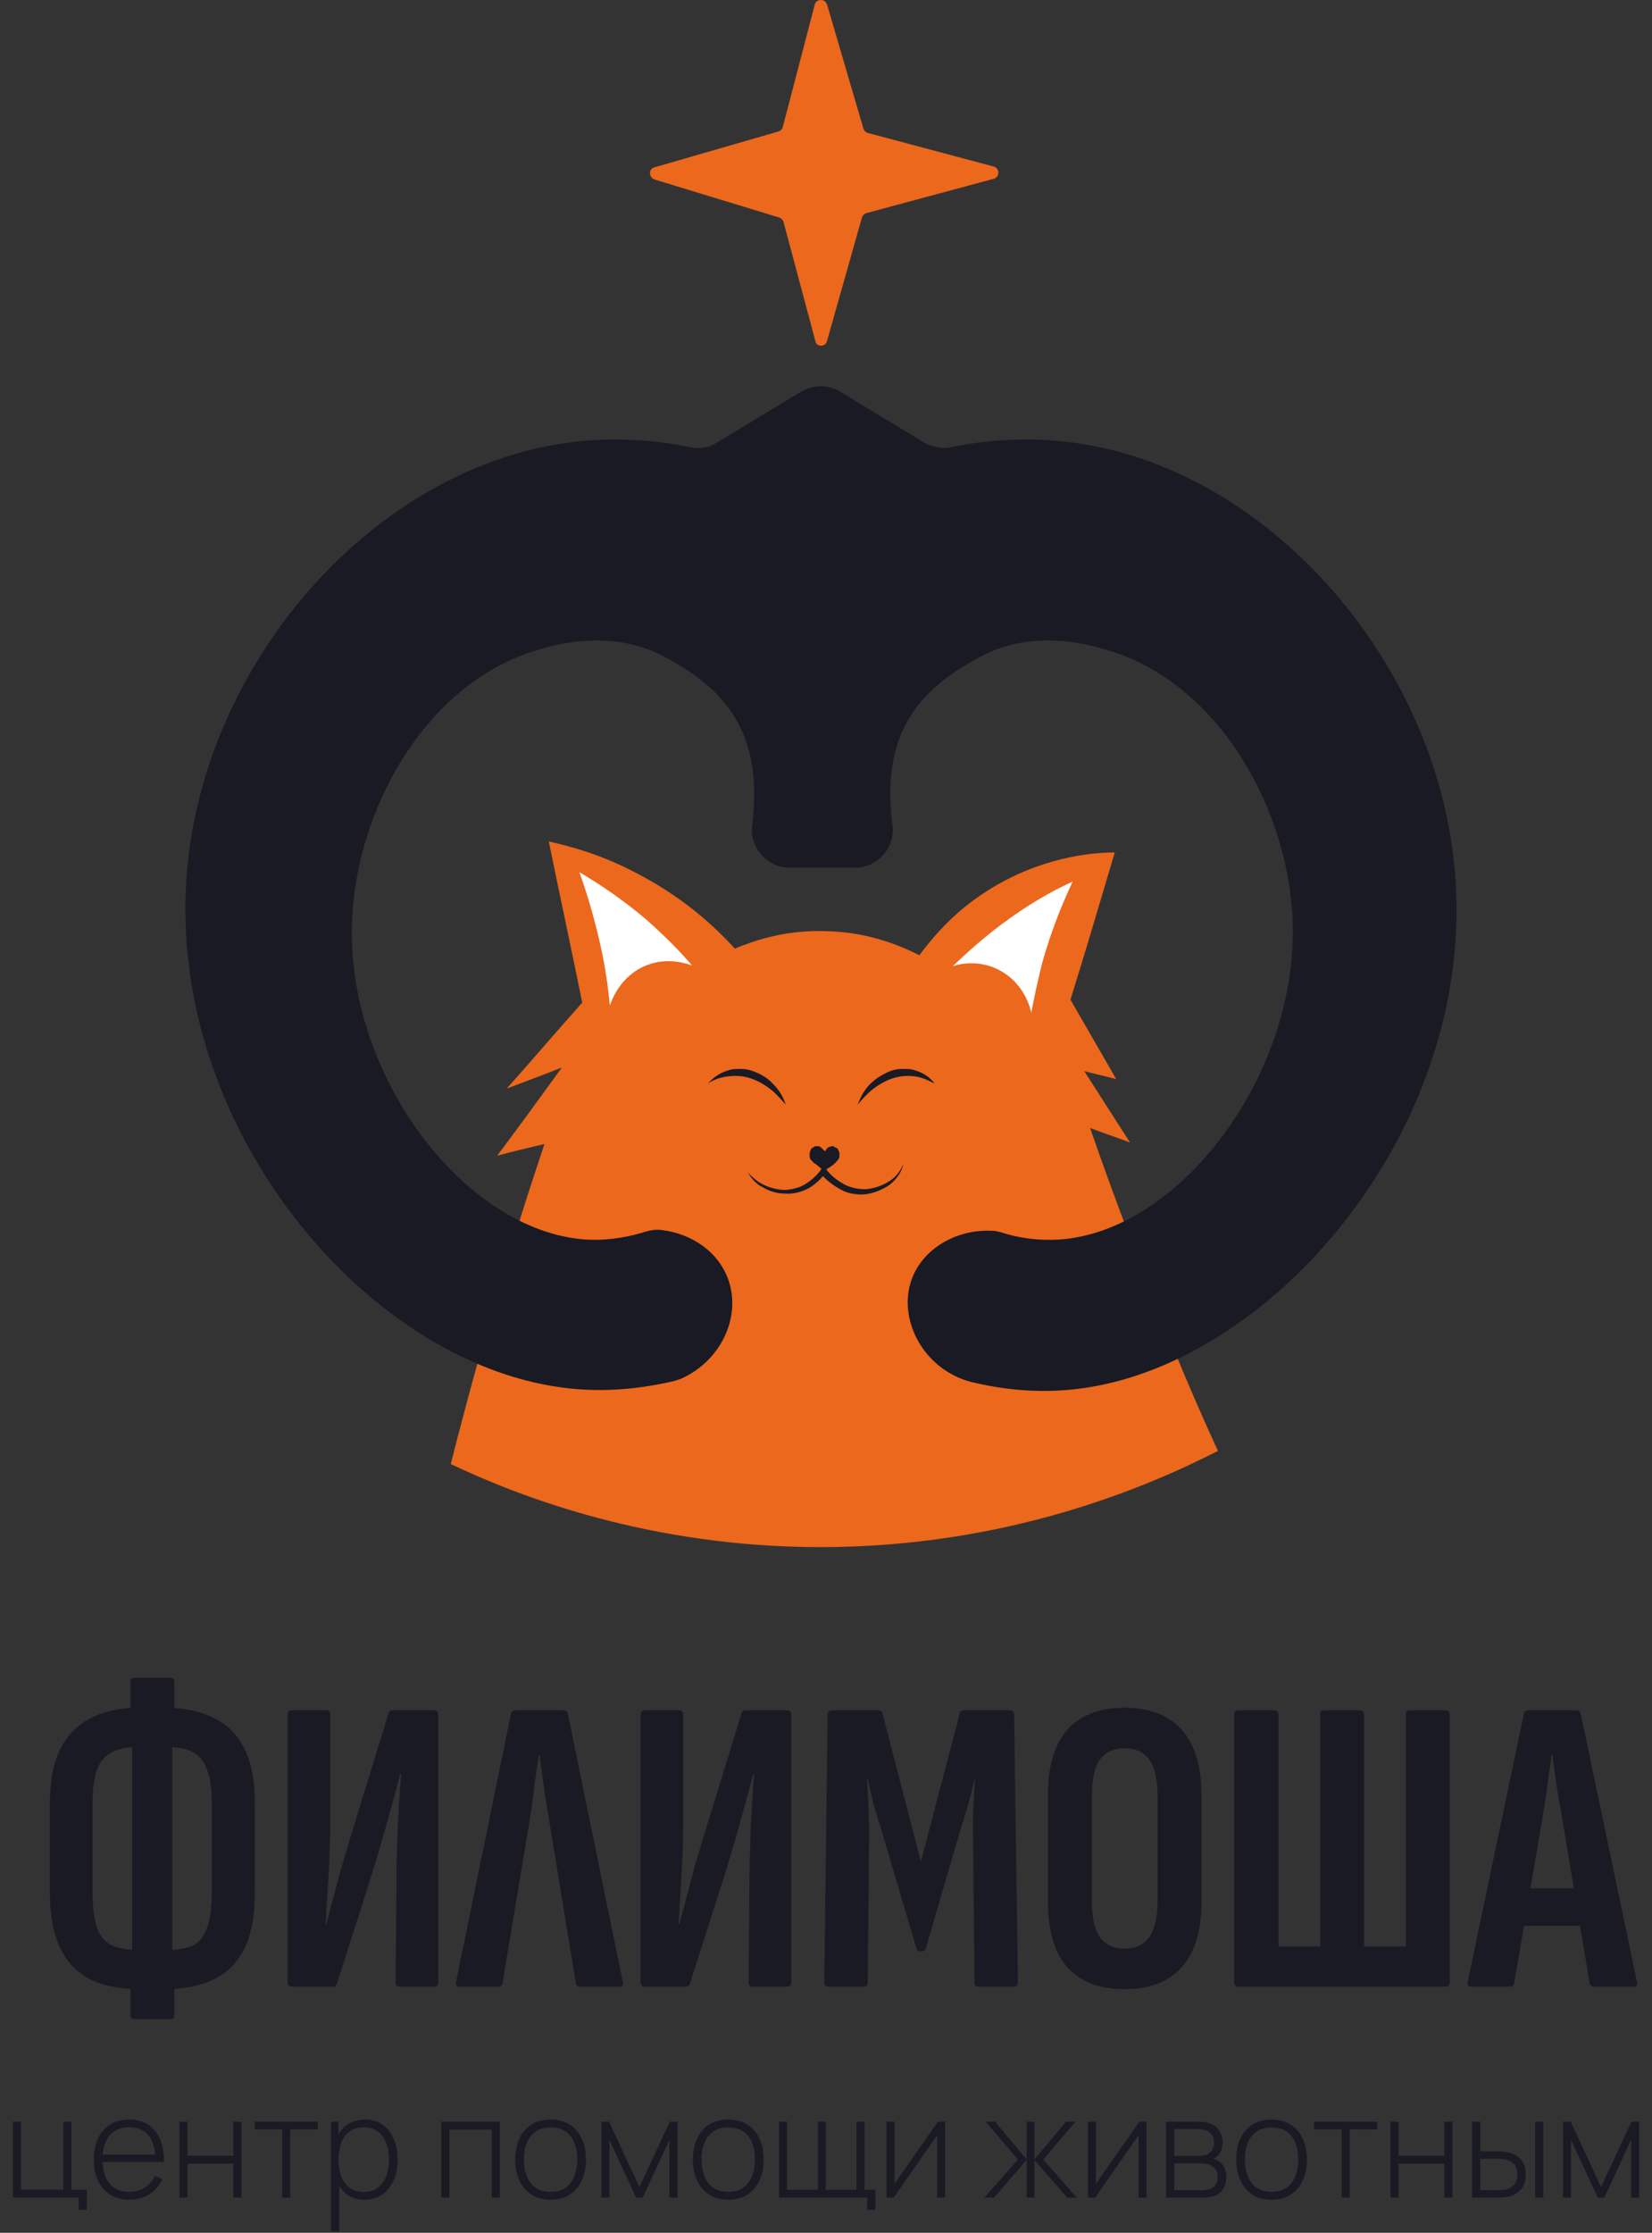
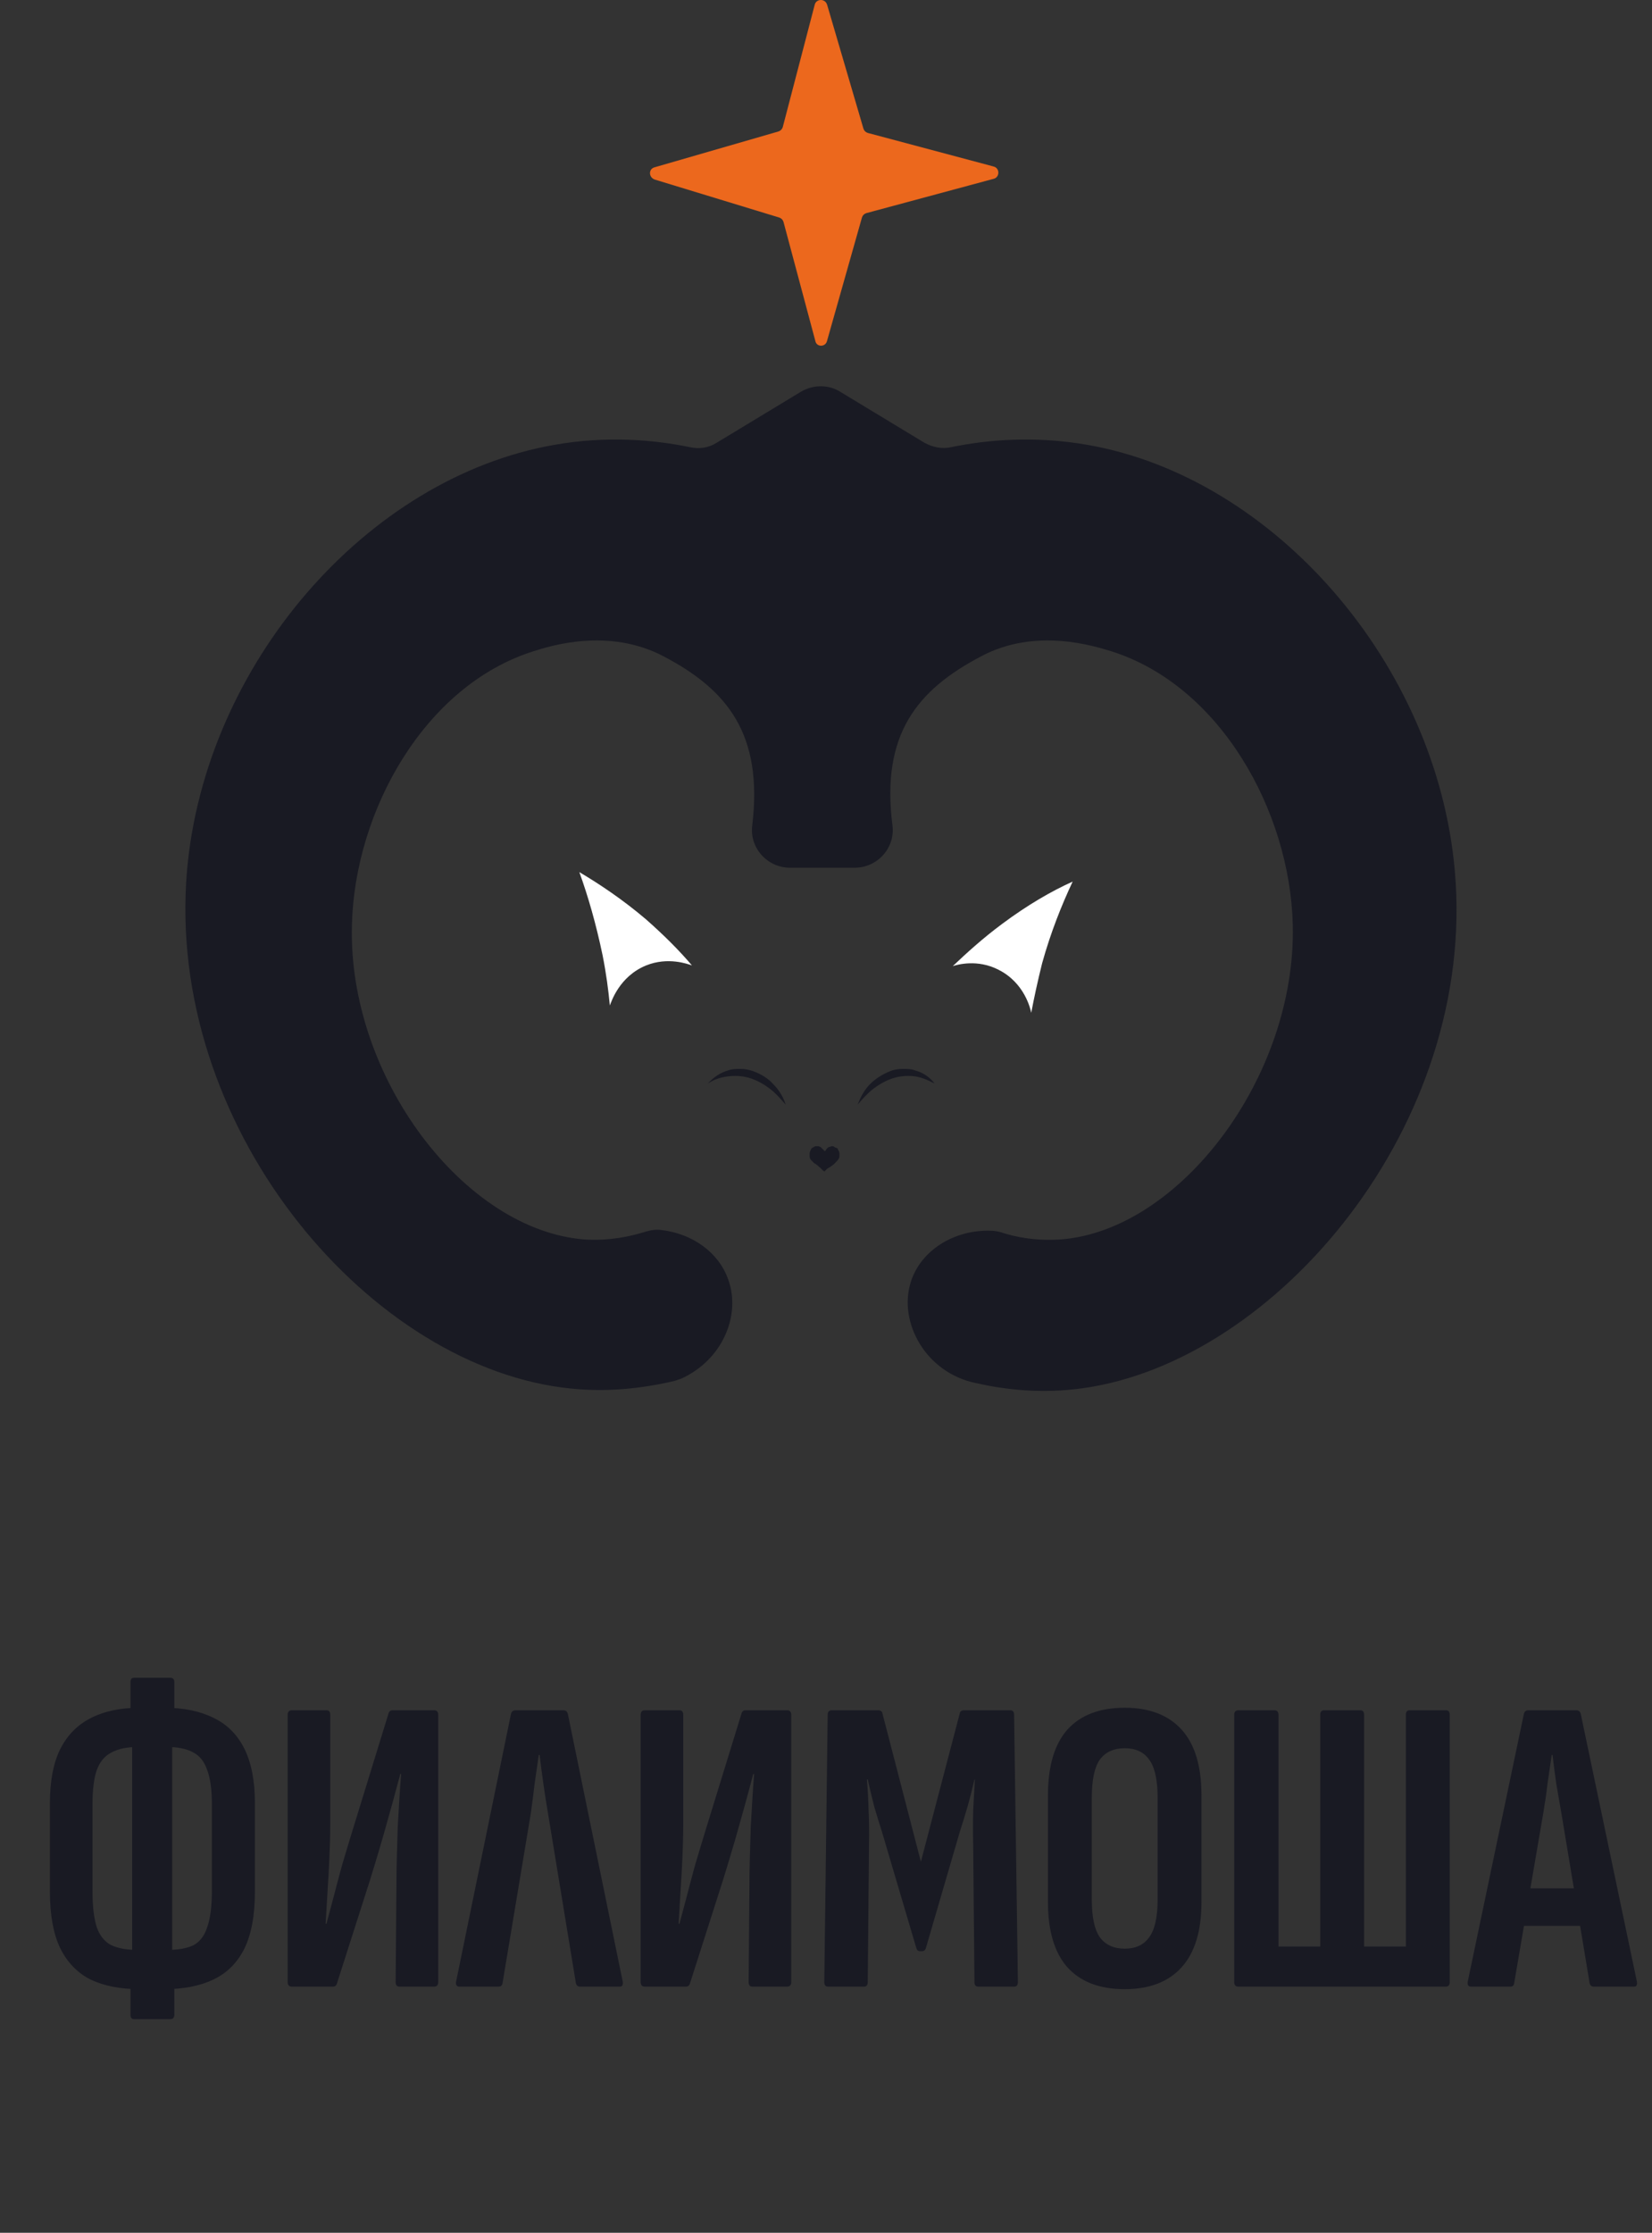
<svg xmlns="http://www.w3.org/2000/svg" width="94" height="127" viewBox="0 0 94 127" fill="none">
  <rect x="0" y="0" width="94" height="127" fill="#333333" stroke="none" />
-   <path d="M28.293 65.735C29.533 64.076 30.774 62.376 31.973 60.718C30.939 61.132 29.905 61.506 28.831 61.92C30.277 60.303 31.683 58.645 33.13 57.028C32.51 53.959 31.848 50.932 31.228 47.864C32.551 48.154 34.288 48.652 36.106 49.606C38.794 50.974 40.654 52.674 41.811 53.959C42.803 53.545 44.623 52.881 46.979 52.964C49.459 53.006 51.319 53.835 52.312 54.333C53.056 53.337 54.255 51.886 56.156 50.684C59.133 48.776 62.068 48.486 63.432 48.486C62.605 51.264 61.779 54.084 60.91 56.862C61.779 58.354 62.647 59.889 63.515 61.381C62.895 61.215 62.316 61.091 61.696 60.925C62.564 62.293 63.432 63.62 64.3 64.988C63.556 64.698 62.771 64.449 62.027 64.159C63.101 67.269 64.3 70.462 65.582 73.737C66.781 76.805 68.021 79.749 69.302 82.527C65.251 84.6 57.273 88 46.69 88C37.057 88 29.657 85.181 25.648 83.274C26.681 79.21 27.838 75.022 29.161 70.752C29.74 68.803 30.36 66.937 30.98 65.071C30.112 65.279 29.203 65.486 28.293 65.735Z" fill="#EC681D" />
  <path d="M82.779 49.523C81.746 37.789 72.527 27.174 61.903 25.308C58.843 24.769 56.156 25.018 54.131 25.433C53.593 25.557 53.056 25.433 52.601 25.184L47.806 22.282C47.144 21.867 46.276 21.867 45.573 22.282L40.778 25.184C40.323 25.474 39.786 25.557 39.248 25.433C37.223 25.018 34.535 24.769 31.518 25.308C20.893 27.174 11.675 37.747 10.641 49.523C9.401 63.91 20.687 77.427 31.972 78.92C34.411 79.252 36.602 78.962 38.38 78.547C38.504 78.505 38.628 78.464 38.752 78.422C41.067 77.386 42.183 74.857 41.439 72.784C40.902 71.249 39.414 70.171 37.636 69.964C37.347 69.923 37.057 69.964 36.768 70.047C35.858 70.337 34.66 70.586 33.295 70.503C26.433 70.005 19.777 61.257 20.025 52.591C20.191 46.123 24.159 38.991 30.36 37.042C31.27 36.752 34.618 35.674 37.76 37.333C41.398 39.24 43.424 41.769 42.803 46.952C42.638 48.237 43.672 49.357 44.953 49.357H48.632C49.914 49.357 50.947 48.237 50.782 46.952C50.121 41.769 52.188 39.24 55.825 37.333C58.926 35.674 62.275 36.752 63.225 37.042C69.426 38.991 73.395 46.123 73.56 52.591C73.767 61.298 67.07 70.047 60.29 70.503C58.967 70.586 57.81 70.379 56.942 70.088C56.776 70.047 56.611 70.005 56.404 70.005C54.255 69.923 52.353 71.166 51.816 72.949C51.113 75.23 52.684 78.091 55.536 78.671C57.19 79.044 59.257 79.293 61.613 78.962C72.651 77.427 84.061 63.952 82.779 49.523Z" fill="#191A23" />
  <path d="M47.062 19.379L49.046 12.372C49.087 12.247 49.17 12.164 49.294 12.123L56.528 10.174C56.9 10.091 56.9 9.552 56.528 9.469L49.377 7.562C49.252 7.521 49.17 7.438 49.129 7.313L47.062 0.265C46.937 -0.109 46.441 -0.067 46.359 0.265L44.54 7.23C44.498 7.355 44.416 7.438 44.292 7.479L37.264 9.511C36.892 9.594 36.892 10.091 37.264 10.216L44.333 12.372C44.457 12.413 44.54 12.496 44.581 12.62L46.4 19.42C46.483 19.752 46.979 19.752 47.062 19.379Z" fill="#EC681D" />
  <path d="M46.938 65.487C46.979 65.445 47.02 65.362 47.062 65.321C47.103 65.279 47.144 65.238 47.185 65.238C47.227 65.238 47.268 65.196 47.351 65.196C47.392 65.196 47.434 65.196 47.475 65.238C47.516 65.279 47.599 65.279 47.64 65.321C47.682 65.321 47.682 65.362 47.682 65.404C47.723 65.445 47.764 65.528 47.764 65.611C47.764 65.652 47.764 65.694 47.764 65.735C47.764 65.777 47.764 65.86 47.723 65.901C47.682 65.984 47.64 66.025 47.599 66.067C47.558 66.109 47.475 66.191 47.434 66.233C47.392 66.274 47.309 66.316 47.268 66.357C47.185 66.399 47.144 66.44 47.062 66.482C47.02 66.523 46.979 66.565 46.938 66.606L46.896 66.647C46.896 66.606 46.855 66.606 46.813 66.565C46.772 66.523 46.689 66.44 46.648 66.399C46.565 66.357 46.524 66.274 46.441 66.233C46.4 66.191 46.359 66.191 46.317 66.15C46.276 66.109 46.193 66.025 46.152 65.984C46.111 65.943 46.069 65.86 46.069 65.777C46.069 65.735 46.069 65.652 46.069 65.611C46.069 65.528 46.111 65.445 46.152 65.362C46.152 65.321 46.193 65.321 46.235 65.279C46.276 65.279 46.276 65.238 46.317 65.238C46.359 65.196 46.4 65.196 46.441 65.196C46.483 65.196 46.524 65.196 46.565 65.196C46.607 65.196 46.648 65.238 46.689 65.238C46.731 65.279 46.772 65.321 46.813 65.362C46.855 65.404 46.896 65.445 46.938 65.487Z" fill="#191A23" />
  <path d="M40.282 61.629C40.571 61.297 40.984 61.007 41.439 60.883C41.646 60.8 41.894 60.8 42.142 60.8C42.39 60.8 42.597 60.841 42.845 60.924C43.3 61.09 43.713 61.339 44.002 61.67C44.333 62.002 44.581 62.417 44.705 62.831C44.416 62.5 44.126 62.168 43.796 61.919C43.465 61.67 43.093 61.463 42.721 61.339C42.349 61.214 41.935 61.173 41.522 61.214C41.067 61.256 40.654 61.38 40.282 61.629Z" fill="#191A23" />
  <path d="M53.18 61.629C52.767 61.422 52.394 61.256 51.981 61.214C51.568 61.173 51.154 61.214 50.782 61.339C50.41 61.463 50.038 61.67 49.707 61.919C49.377 62.168 49.087 62.5 48.798 62.831C48.963 62.417 49.17 62.002 49.501 61.67C49.831 61.339 50.245 61.09 50.658 60.924C50.865 60.841 51.113 60.8 51.361 60.8C51.609 60.8 51.857 60.8 52.064 60.883C52.518 61.007 52.891 61.256 53.18 61.629Z" fill="#191A23" />
-   <path d="M42.556 66.689C42.845 67.021 43.176 67.269 43.548 67.435C43.92 67.601 44.333 67.684 44.705 67.684C45.119 67.643 45.491 67.56 45.822 67.352C46.152 67.145 46.442 66.896 46.69 66.565L46.855 66.316L47.02 66.523C47.268 66.855 47.641 67.145 48.013 67.352C48.385 67.56 48.839 67.643 49.253 67.643C49.708 67.601 50.121 67.477 50.534 67.228C50.906 67.021 51.237 66.647 51.402 66.191C51.32 66.647 51.03 67.062 50.617 67.394C50.203 67.684 49.749 67.85 49.253 67.933C48.757 67.974 48.219 67.891 47.806 67.643C47.351 67.394 46.979 67.104 46.648 66.689H46.979C46.731 67.062 46.359 67.394 45.987 67.601C45.574 67.808 45.119 67.933 44.664 67.891C44.209 67.891 43.796 67.767 43.383 67.518C43.093 67.394 42.762 67.062 42.556 66.689Z" fill="#191A23" />
  <path d="M32.964 49.605C34.081 50.269 35.403 51.14 36.768 52.301C37.801 53.213 38.669 54.084 39.372 54.913C39.124 54.83 38.008 54.415 36.768 54.913C35.238 55.535 34.783 56.986 34.701 57.193C34.618 56.322 34.494 55.369 34.287 54.332C33.915 52.549 33.46 50.974 32.964 49.605Z" fill="white" />
  <path d="M61.035 50.145C59.836 50.684 58.471 51.471 57.025 52.549C55.908 53.379 54.999 54.208 54.213 54.954C54.461 54.871 55.619 54.54 56.818 55.161C58.306 55.908 58.637 57.401 58.678 57.608C58.843 56.737 59.05 55.783 59.298 54.788C59.794 53.005 60.414 51.471 61.035 50.145Z" fill="white" />
  <path d="M7.952 113.144C6.848 113.144 5.912 112.96 5.144 112.592C4.392 112.208 3.816 111.608 3.416 110.792C3.032 109.976 2.84 108.912 2.84 107.6V102.56C2.84 101.312 3.032 100.296 3.416 99.512C3.816 98.712 4.392 98.12 5.144 97.736C5.912 97.336 6.848 97.136 7.952 97.136H9.344C10.448 97.136 11.384 97.328 12.152 97.712C12.92 98.08 13.504 98.664 13.904 99.464C14.304 100.264 14.504 101.296 14.504 102.56V107.6C14.504 108.944 14.304 110.024 13.904 110.84C13.504 111.64 12.92 112.224 12.152 112.592C11.384 112.96 10.448 113.144 9.344 113.144H7.952ZM7.856 110.912H9.488C10.128 110.912 10.632 110.824 11 110.648C11.368 110.456 11.632 110.112 11.792 109.616C11.968 109.12 12.056 108.432 12.056 107.552V102.632C12.056 101.8 11.968 101.152 11.792 100.688C11.632 100.208 11.368 99.872 11 99.68C10.632 99.472 10.128 99.368 9.488 99.368H7.856C7.232 99.368 6.728 99.472 6.344 99.68C5.96 99.872 5.68 100.208 5.504 100.688C5.344 101.152 5.264 101.8 5.264 102.632V107.552C5.264 108.432 5.344 109.12 5.504 109.616C5.68 110.112 5.96 110.456 6.344 110.648C6.728 110.824 7.232 110.912 7.856 110.912ZM7.616 114.848C7.488 114.848 7.424 114.76 7.424 114.584V112.136L7.52 111.512V98.768L7.424 98.144V95.696C7.424 95.52 7.488 95.432 7.616 95.432H9.704C9.848 95.432 9.92 95.52 9.92 95.696V98.144L9.8 98.792V111.464L9.92 112.136V114.584C9.92 114.76 9.848 114.848 9.704 114.848H7.616ZM16.608 113C16.448 113 16.368 112.912 16.368 112.736V97.544C16.368 97.368 16.448 97.28 16.608 97.28H18.576C18.72 97.28 18.792 97.368 18.792 97.544V103.784C18.792 104.104 18.784 104.52 18.768 105.032C18.752 105.528 18.728 106.056 18.696 106.616C18.664 107.16 18.632 107.688 18.6 108.2C18.568 108.696 18.544 109.104 18.528 109.424H18.576C18.688 109.008 18.816 108.528 18.96 107.984C19.104 107.424 19.272 106.792 19.464 106.088C19.672 105.384 19.904 104.616 20.16 103.784L22.104 97.472C22.136 97.344 22.216 97.28 22.344 97.28H24.696C24.856 97.28 24.936 97.368 24.936 97.544V112.736C24.936 112.912 24.856 113 24.696 113H22.728C22.584 113 22.512 112.912 22.512 112.736L22.56 106.88C22.56 106.512 22.568 106.064 22.584 105.536C22.6 105.008 22.616 104.464 22.632 103.904C22.664 103.328 22.696 102.784 22.728 102.272C22.76 101.744 22.792 101.288 22.824 100.904H22.776C22.648 101.384 22.504 101.92 22.344 102.512C22.184 103.088 22 103.744 21.792 104.48C21.584 105.2 21.344 106 21.072 106.88L19.176 112.808C19.144 112.936 19.064 113 18.936 113H16.608ZM26.145 113C25.985 113 25.921 112.904 25.953 112.712L29.073 97.496C29.105 97.352 29.193 97.28 29.337 97.28H32.049C32.193 97.28 32.281 97.352 32.313 97.496L35.433 112.712C35.465 112.904 35.409 113 35.265 113H33.009C32.881 113 32.801 112.936 32.769 112.808L31.185 103.16C31.089 102.6 31.001 102.04 30.921 101.48C30.841 100.92 30.769 100.368 30.705 99.824H30.657C30.577 100.368 30.497 100.92 30.417 101.48C30.353 102.04 30.281 102.6 30.201 103.16L28.593 112.808C28.577 112.936 28.497 113 28.353 113H26.145ZM36.694 113C36.534 113 36.454 112.912 36.454 112.736V97.544C36.454 97.368 36.534 97.28 36.694 97.28H38.662C38.806 97.28 38.878 97.368 38.878 97.544V103.784C38.878 104.104 38.87 104.52 38.854 105.032C38.838 105.528 38.814 106.056 38.782 106.616C38.75 107.16 38.718 107.688 38.686 108.2C38.654 108.696 38.63 109.104 38.614 109.424H38.662C38.774 109.008 38.902 108.528 39.046 107.984C39.19 107.424 39.358 106.792 39.55 106.088C39.758 105.384 39.99 104.616 40.246 103.784L42.19 97.472C42.222 97.344 42.302 97.28 42.43 97.28H44.782C44.942 97.28 45.022 97.368 45.022 97.544V112.736C45.022 112.912 44.942 113 44.782 113H42.814C42.67 113 42.598 112.912 42.598 112.736L42.646 106.88C42.646 106.512 42.654 106.064 42.67 105.536C42.686 105.008 42.702 104.464 42.718 103.904C42.75 103.328 42.782 102.784 42.814 102.272C42.846 101.744 42.878 101.288 42.91 100.904H42.862C42.734 101.384 42.59 101.92 42.43 102.512C42.27 103.088 42.086 103.744 41.878 104.48C41.67 105.2 41.43 106 41.158 106.88L39.262 112.808C39.23 112.936 39.15 113 39.022 113H36.694ZM47.119 113C46.975 113 46.903 112.912 46.903 112.736L47.095 97.544C47.095 97.368 47.175 97.28 47.335 97.28H49.951C50.111 97.28 50.199 97.344 50.215 97.472L52.399 105.896L54.607 97.472C54.623 97.344 54.711 97.28 54.871 97.28H57.487C57.631 97.28 57.703 97.368 57.703 97.544L57.919 112.736C57.919 112.912 57.847 113 57.703 113H55.663C55.519 113 55.447 112.912 55.447 112.736L55.375 104.96C55.359 104.256 55.359 103.592 55.375 102.968C55.407 102.328 55.439 101.744 55.471 101.216H55.447C55.335 101.712 55.207 102.216 55.063 102.728C54.919 103.224 54.767 103.72 54.607 104.216L52.687 110.792C52.655 110.92 52.575 110.984 52.447 110.984H52.351C52.239 110.984 52.167 110.92 52.135 110.792L50.191 104.216C50.031 103.72 49.879 103.224 49.735 102.728C49.607 102.216 49.487 101.712 49.375 101.216H49.327C49.375 101.744 49.407 102.328 49.423 102.968C49.455 103.592 49.463 104.256 49.447 104.96L49.375 112.736C49.375 112.912 49.303 113 49.159 113H47.119ZM63.997 113.144C62.573 113.144 61.485 112.728 60.733 111.896C59.997 111.064 59.629 109.824 59.629 108.176V102.128C59.629 100.464 59.997 99.216 60.733 98.384C61.485 97.552 62.573 97.136 63.997 97.136C65.405 97.136 66.485 97.552 67.237 98.384C67.989 99.216 68.365 100.464 68.365 102.128V108.176C68.365 109.824 67.989 111.064 67.237 111.896C66.485 112.728 65.405 113.144 63.997 113.144ZM63.997 110.84C64.621 110.84 65.085 110.624 65.389 110.192C65.709 109.76 65.869 109.048 65.869 108.056V102.248C65.869 101.24 65.709 100.52 65.389 100.088C65.085 99.656 64.621 99.44 63.997 99.44C63.373 99.44 62.901 99.656 62.581 100.088C62.277 100.52 62.125 101.24 62.125 102.248V108.056C62.125 109.048 62.277 109.76 62.581 110.192C62.901 110.624 63.373 110.84 63.997 110.84ZM70.467 113C70.307 113 70.227 112.912 70.227 112.736V97.544C70.227 97.368 70.307 97.28 70.467 97.28H72.507C72.667 97.28 72.747 97.368 72.747 97.544V110.72H75.123V97.544C75.123 97.368 75.195 97.28 75.339 97.28H77.403C77.547 97.28 77.619 97.368 77.619 97.544V110.72H79.995V97.544C79.995 97.368 80.067 97.28 80.211 97.28H82.275C82.419 97.28 82.491 97.368 82.491 97.544V112.736C82.491 112.912 82.419 113 82.275 113H70.467ZM83.708 113C83.548 113 83.484 112.904 83.516 112.712L86.708 97.496C86.74 97.352 86.828 97.28 86.972 97.28H89.684C89.828 97.28 89.916 97.352 89.948 97.496L93.14 112.712C93.172 112.904 93.116 113 92.972 113H90.692C90.564 113 90.484 112.936 90.452 112.808L88.844 103.136C88.748 102.576 88.652 102.024 88.556 101.48C88.476 100.92 88.404 100.368 88.34 99.824H88.292C88.212 100.368 88.132 100.92 88.052 101.48C87.988 102.024 87.908 102.576 87.812 103.136L86.156 112.808C86.14 112.936 86.068 113 85.94 113H83.708ZM86.324 109.544L86.708 107.408H89.876L90.284 109.544H86.324Z" fill="#191A23" />
-   <path d="M4.48 125.692V125H0.736V120.68H1.196V124.552H3.604V120.68H4.064V124.56H4.94V125.692H4.48ZM7.36 125.12C6.946 125.12 6.589 125.028 6.288 124.844C5.986 124.657 5.753 124.395 5.588 124.056C5.422 123.715 5.34 123.312 5.34 122.848C5.34 122.376 5.421 121.969 5.584 121.628C5.749 121.284 5.981 121.02 6.28 120.836C6.581 120.652 6.938 120.56 7.352 120.56C7.77 120.56 8.128 120.656 8.424 120.848C8.722 121.037 8.949 121.312 9.104 121.672C9.261 122.032 9.336 122.465 9.328 122.972H8.848V122.812C8.834 122.22 8.701 121.769 8.448 121.46C8.194 121.151 7.832 120.996 7.36 120.996C6.872 120.996 6.494 121.157 6.228 121.48C5.964 121.8 5.832 122.253 5.832 122.84C5.832 123.421 5.964 123.872 6.228 124.192C6.494 124.512 6.869 124.672 7.352 124.672C7.685 124.672 7.976 124.595 8.224 124.44C8.474 124.283 8.673 124.059 8.82 123.768L9.236 123.952C9.062 124.325 8.812 124.613 8.484 124.816C8.156 125.019 7.781 125.12 7.36 125.12ZM5.656 122.972V122.556H9.068V122.972H5.656ZM10.212 125V120.68H10.672V122.616H13.276V120.68H13.736V125H13.276V123.064H10.672V125H10.212ZM16.057 125V121.12H14.493V120.68H18.081V121.12H16.517V125H16.057ZM20.729 125.12C20.34 125.12 20.011 125.019 19.741 124.816C19.472 124.613 19.267 124.34 19.125 123.996C18.984 123.652 18.913 123.264 18.913 122.832C18.913 122.397 18.984 122.009 19.125 121.668C19.267 121.324 19.476 121.053 19.753 120.856C20.031 120.659 20.371 120.56 20.773 120.56C21.165 120.56 21.5 120.66 21.777 120.86C22.055 121.06 22.265 121.332 22.409 121.676C22.556 122.02 22.629 122.405 22.629 122.832C22.629 123.264 22.555 123.653 22.405 124C22.259 124.344 22.044 124.617 21.761 124.82C21.481 125.02 21.137 125.12 20.729 125.12ZM18.837 126.92V120.68H19.257V124.008H19.297V126.92H18.837ZM20.701 124.68C21.019 124.68 21.283 124.599 21.493 124.436C21.707 124.273 21.867 124.053 21.973 123.776C22.083 123.496 22.137 123.181 22.137 122.832C22.137 122.485 22.084 122.175 21.977 121.9C21.873 121.623 21.715 121.404 21.501 121.244C21.291 121.081 21.021 121 20.693 121C20.376 121 20.111 121.079 19.897 121.236C19.684 121.391 19.524 121.607 19.417 121.884C19.311 122.161 19.257 122.477 19.257 122.832C19.257 123.184 19.309 123.5 19.413 123.78C19.52 124.057 19.68 124.277 19.893 124.44C20.109 124.6 20.379 124.68 20.701 124.68ZM25.111 125V120.68H28.439V125H27.979V121.128H25.571V125H25.111ZM31.328 125.12C30.899 125.12 30.535 125.023 30.236 124.828C29.937 124.633 29.709 124.364 29.552 124.02C29.395 123.676 29.316 123.28 29.316 122.832C29.316 122.381 29.396 121.985 29.556 121.644C29.716 121.3 29.945 121.033 30.244 120.844C30.545 120.655 30.907 120.56 31.328 120.56C31.757 120.56 32.121 120.657 32.42 120.852C32.721 121.044 32.949 121.311 33.104 121.652C33.261 121.993 33.34 122.387 33.34 122.832C33.34 123.288 33.261 123.688 33.104 124.032C32.947 124.373 32.717 124.64 32.416 124.832C32.115 125.024 31.752 125.12 31.328 125.12ZM31.328 124.672C31.837 124.672 32.217 124.501 32.468 124.16C32.721 123.819 32.848 123.376 32.848 122.832C32.848 122.277 32.721 121.835 32.468 121.504C32.215 121.173 31.835 121.008 31.328 121.008C30.984 121.008 30.7 121.087 30.476 121.244C30.252 121.399 30.084 121.613 29.972 121.888C29.863 122.16 29.808 122.475 29.808 122.832C29.808 123.387 29.936 123.832 30.192 124.168C30.451 124.504 30.829 124.672 31.328 124.672ZM34.22 125V120.68H34.652L36.384 124.4L38.112 120.68H38.548V125H38.092V121.708L36.568 125H36.196L34.672 121.708V125H34.22ZM41.438 125.12C41.008 125.12 40.644 125.023 40.346 124.828C40.047 124.633 39.819 124.364 39.661 124.02C39.504 123.676 39.425 123.28 39.425 122.832C39.425 122.381 39.505 121.985 39.666 121.644C39.825 121.3 40.055 121.033 40.353 120.844C40.655 120.655 41.016 120.56 41.438 120.56C41.867 120.56 42.231 120.657 42.529 120.852C42.831 121.044 43.059 121.311 43.214 121.652C43.371 121.993 43.45 122.387 43.45 122.832C43.45 123.288 43.371 123.688 43.214 124.032C43.056 124.373 42.827 124.64 42.526 124.832C42.224 125.024 41.861 125.12 41.438 125.12ZM41.438 124.672C41.947 124.672 42.327 124.501 42.578 124.16C42.831 123.819 42.958 123.376 42.958 122.832C42.958 122.277 42.831 121.835 42.578 121.504C42.324 121.173 41.944 121.008 41.438 121.008C41.093 121.008 40.809 121.087 40.586 121.244C40.361 121.399 40.194 121.613 40.081 121.888C39.972 122.16 39.917 122.475 39.917 122.832C39.917 123.387 40.045 123.832 40.301 124.168C40.56 124.504 40.939 124.672 41.438 124.672ZM49.349 125.692V125H44.33V120.68H44.782V124.56H46.538V120.68H46.989V124.56H48.737V120.68H49.19V124.56H49.809V125.692H49.349ZM53.775 120.68V125H53.323V121.452L50.851 125H50.447V120.68H50.899V124.212L53.371 120.68H53.775ZM56.014 125L57.918 122.84L56.086 120.68H56.614L58.418 122.828V120.68H58.858V122.828L60.662 120.68H61.194L59.362 122.84L61.266 125H60.722L58.858 122.852V125H58.418V122.852L56.558 125H56.014ZM65.236 120.68V125H64.784V121.452L62.312 125H61.908V120.68H62.36V124.212L64.832 120.68H65.236ZM66.353 125V120.68H68.069C68.144 120.68 68.246 120.685 68.377 120.696C68.51 120.704 68.637 120.724 68.757 120.756C69.01 120.82 69.208 120.953 69.349 121.156C69.493 121.359 69.565 121.595 69.565 121.864C69.565 122.008 69.544 122.141 69.501 122.264C69.461 122.384 69.4 122.491 69.317 122.584C69.28 122.629 69.237 122.671 69.189 122.708C69.141 122.743 69.094 122.771 69.049 122.792C69.129 122.808 69.22 122.849 69.321 122.916C69.476 123.012 69.59 123.139 69.665 123.296C69.74 123.453 69.777 123.635 69.777 123.84C69.777 124.136 69.705 124.376 69.561 124.56C69.42 124.744 69.236 124.868 69.009 124.932C68.9 124.964 68.784 124.984 68.661 124.992C68.538 124.997 68.426 125 68.325 125H66.353ZM66.817 124.584H68.313C68.369 124.584 68.442 124.58 68.533 124.572C68.624 124.561 68.704 124.548 68.773 124.532C68.954 124.489 69.085 124.403 69.165 124.272C69.248 124.139 69.289 123.992 69.289 123.832C69.289 123.621 69.226 123.449 69.101 123.316C68.976 123.18 68.805 123.099 68.589 123.072C68.528 123.061 68.462 123.056 68.393 123.056C68.326 123.053 68.264 123.052 68.205 123.052H66.817V124.584ZM66.817 122.632H68.161C68.225 122.632 68.301 122.628 68.389 122.62C68.477 122.609 68.556 122.592 68.625 122.568C68.78 122.515 68.894 122.424 68.969 122.296C69.044 122.165 69.081 122.025 69.081 121.876C69.081 121.708 69.041 121.563 68.961 121.44C68.881 121.315 68.765 121.225 68.613 121.172C68.506 121.137 68.394 121.117 68.277 121.112C68.162 121.104 68.09 121.1 68.061 121.1H66.817V122.632ZM72.352 125.12C71.922 125.12 71.558 125.023 71.26 124.828C70.961 124.633 70.733 124.364 70.576 124.02C70.418 123.676 70.34 123.28 70.34 122.832C70.34 122.381 70.419 121.985 70.579 121.644C70.74 121.3 70.969 121.033 71.267 120.844C71.569 120.655 71.93 120.56 72.352 120.56C72.781 120.56 73.145 120.657 73.444 120.852C73.745 121.044 73.973 121.311 74.127 121.652C74.285 121.993 74.364 122.387 74.364 122.832C74.364 123.288 74.285 123.688 74.127 124.032C73.97 124.373 73.741 124.64 73.439 124.832C73.138 125.024 72.775 125.12 72.352 125.12ZM72.352 124.672C72.861 124.672 73.241 124.501 73.492 124.16C73.745 123.819 73.871 123.376 73.871 122.832C73.871 122.277 73.745 121.835 73.492 121.504C73.238 121.173 72.858 121.008 72.352 121.008C72.007 121.008 71.724 121.087 71.499 121.244C71.275 121.399 71.108 121.613 70.996 121.888C70.886 122.16 70.832 122.475 70.832 122.832C70.832 123.387 70.96 123.832 71.216 124.168C71.474 124.504 71.853 124.672 72.352 124.672ZM76.338 125V121.12H74.774V120.68H78.362V121.12H76.798V125H76.338ZM79.119 125V120.68H79.579V122.616H82.183V120.68H82.643V125H82.183V123.064H79.579V125H79.119ZM83.763 125L83.759 120.68H84.227V122.368H85.063C85.191 122.368 85.31 122.371 85.419 122.376C85.531 122.381 85.634 122.393 85.727 122.412C85.93 122.449 86.113 122.516 86.275 122.612C86.441 122.708 86.571 122.843 86.667 123.016C86.766 123.189 86.815 123.412 86.815 123.684C86.815 124.049 86.721 124.336 86.531 124.544C86.342 124.752 86.113 124.885 85.843 124.944C85.731 124.968 85.615 124.984 85.495 124.992C85.378 124.997 85.257 125 85.131 125H83.763ZM84.227 124.58H85.071C85.17 124.58 85.282 124.577 85.407 124.572C85.533 124.567 85.642 124.552 85.735 124.528C85.885 124.483 86.021 124.399 86.143 124.276C86.269 124.153 86.331 123.956 86.331 123.684C86.331 123.417 86.271 123.22 86.151 123.092C86.034 122.961 85.874 122.876 85.671 122.836C85.581 122.815 85.482 122.801 85.375 122.796C85.271 122.791 85.17 122.788 85.071 122.788H84.227V124.58ZM87.355 125V120.68H87.815V125H87.355ZM88.939 125V120.68H89.371L91.103 124.4L92.831 120.68H93.267V125H92.811V121.708L91.287 125H90.915L89.391 121.708V125H88.939Z" fill="#191A23" />
</svg>